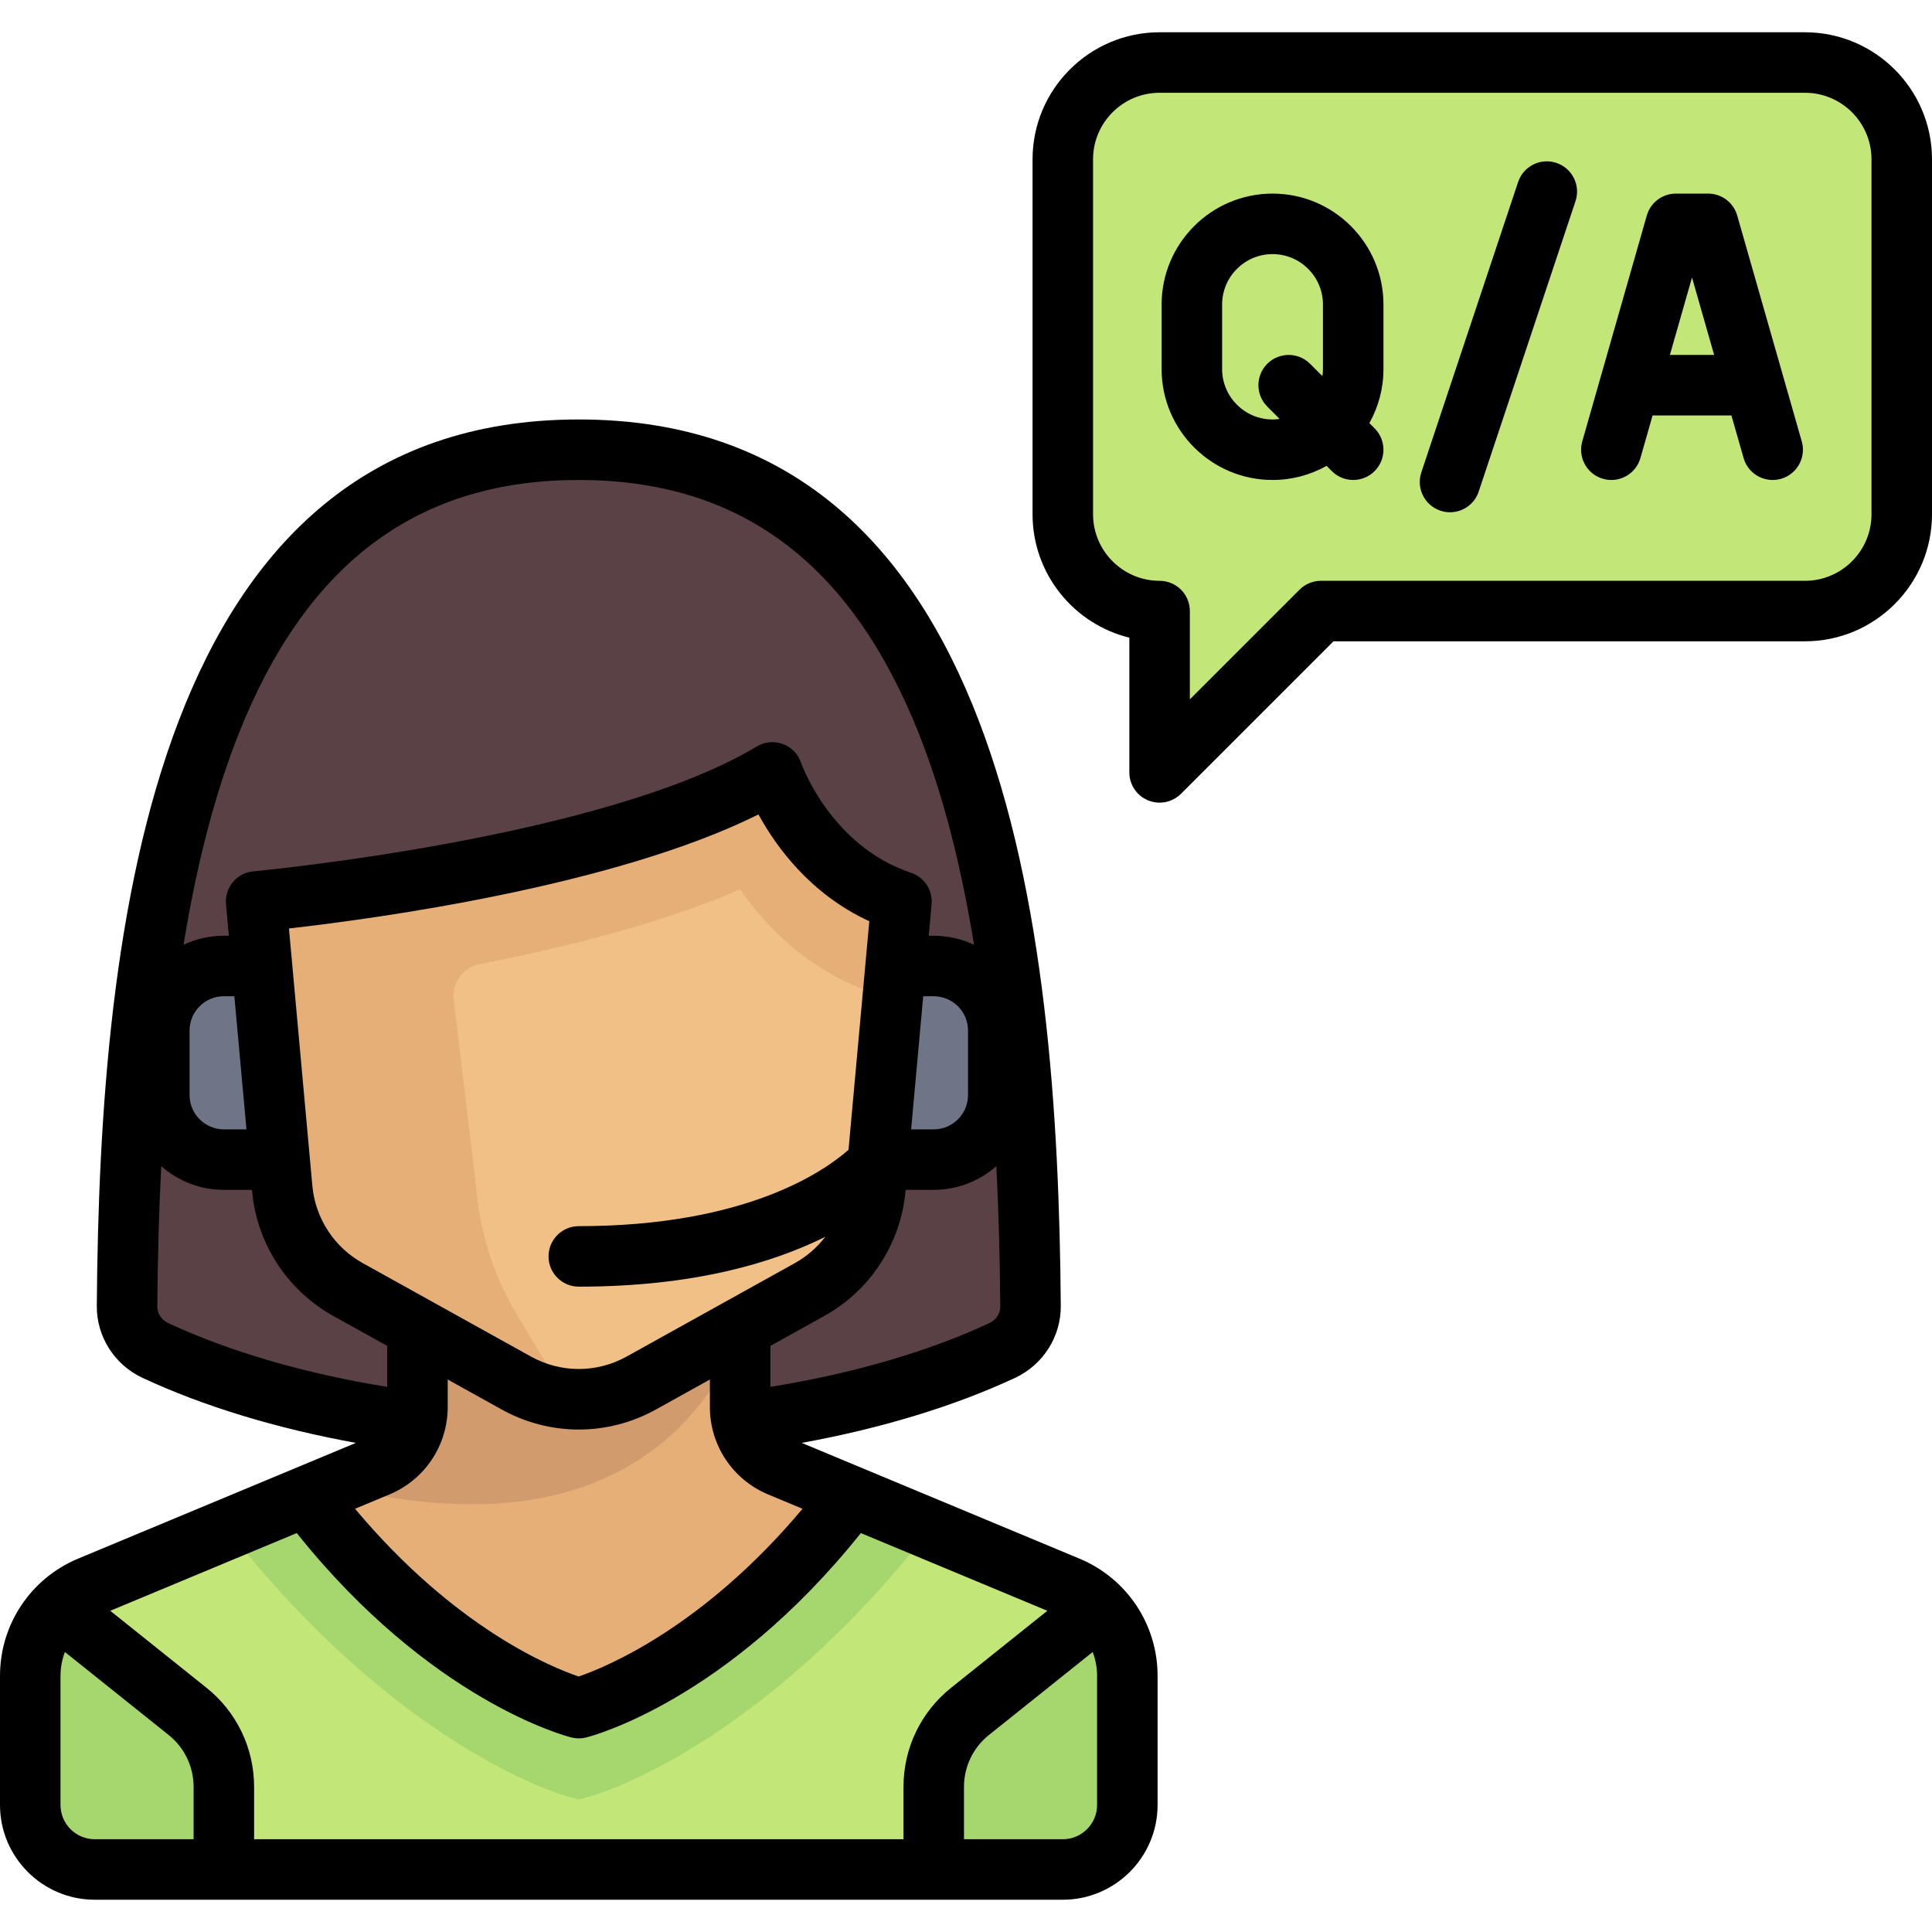
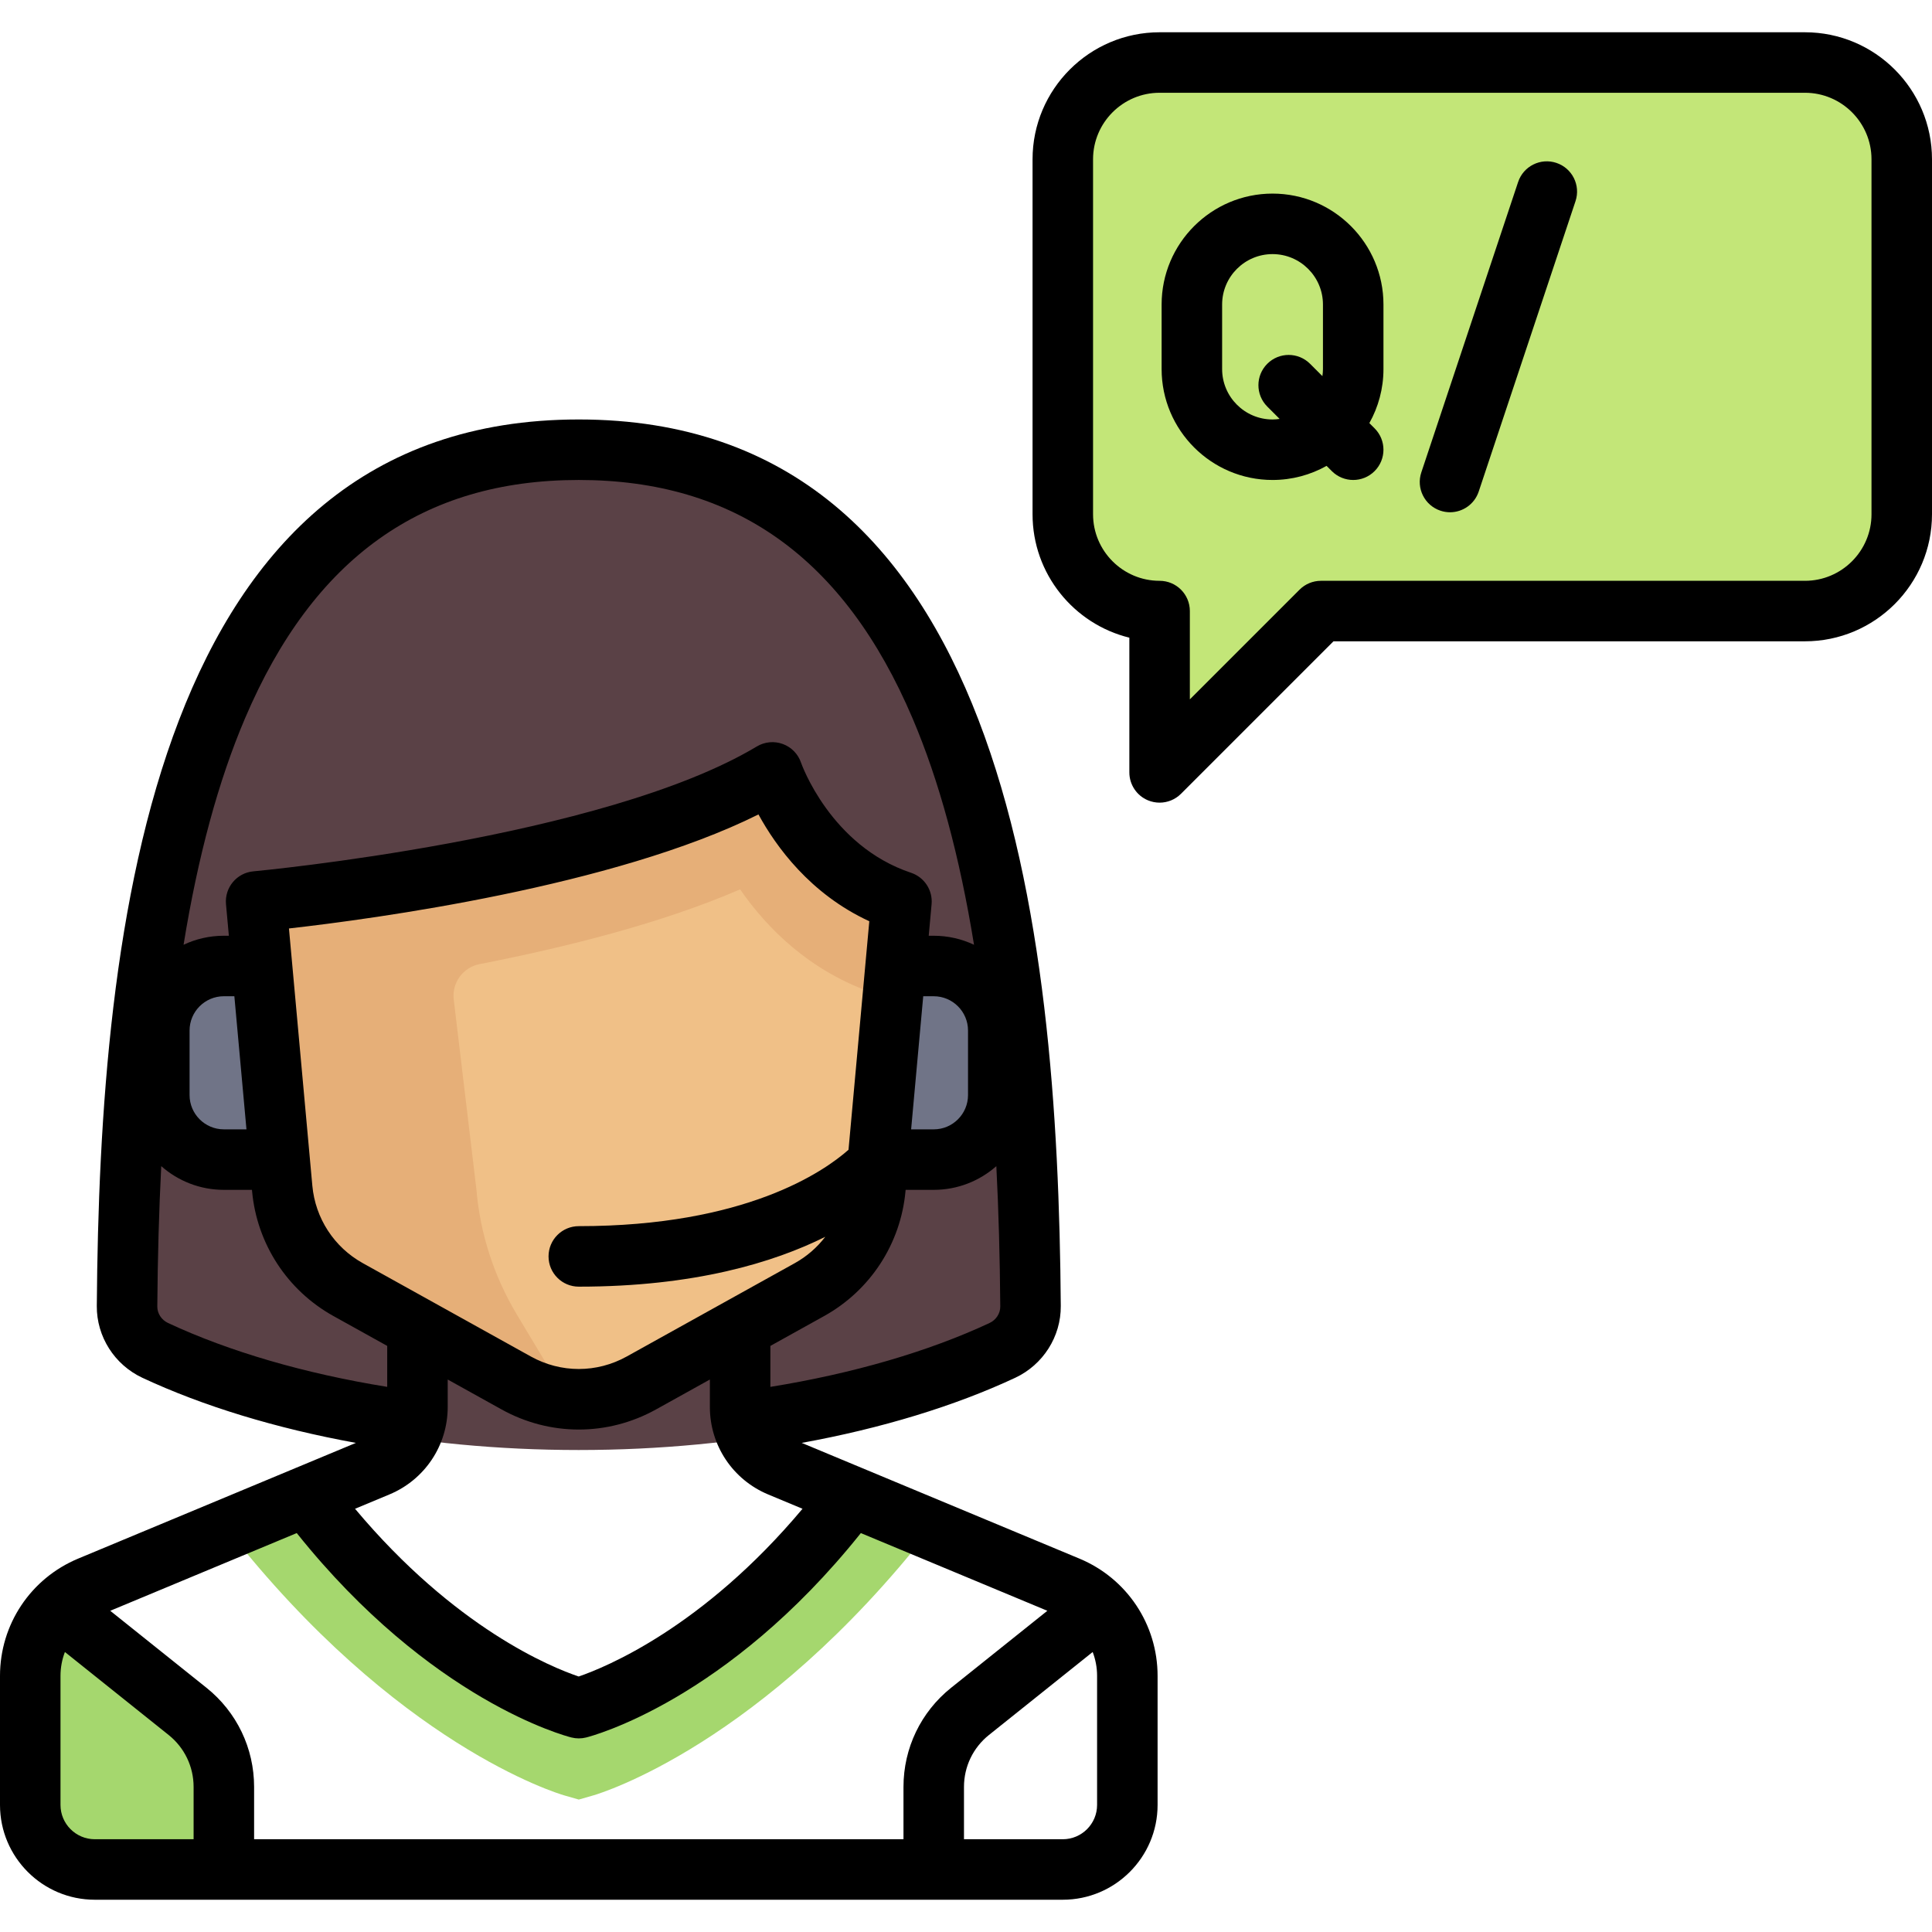
<svg xmlns="http://www.w3.org/2000/svg" height="800px" width="800px" version="1.1" id="Layer_1" viewBox="0 0 512 512" xml:space="preserve">
  <path style="fill:#C3E678;" d="M478.33,16.568H307.307c-14.168,0-25.653,11.485-25.653,25.653v94.063  c0,14.168,11.485,25.653,25.653,25.653v28.128c0,5.398,6.527,8.101,10.344,4.284l32.412-32.412H478.33  c14.168,0,25.653-11.485,25.653-25.653V42.221C503.983,28.053,492.498,16.568,478.33,16.568z" />
  <path style="fill:#5A4146;" d="M273.004,348.038c0.061,6.511-3.65,12.465-9.442,15.126c-28.404,13.049-67.292,21.103-110.216,21.103  s-81.812-8.055-110.216-21.103c-5.791-2.66-9.502-8.614-9.442-15.126c1.15-122.464,23.471-228.857,119.658-228.857  S271.855,225.574,273.004,348.038z" />
-   <path style="fill:#E6AF78;" d="M282.969,420.445l-76.303-31.793c-6.373-2.655-10.524-8.883-10.524-15.788V352.2H110.63v20.665  c0,6.904-4.152,13.131-10.524,15.788l-76.303,31.793c-9.559,3.982-15.786,13.323-15.786,23.679v34.205  c0,9.445,7.658,17.102,17.102,17.102h256.534c9.445,0,17.102-7.658,17.102-17.102v-34.205  C298.756,433.769,292.528,424.428,282.969,420.445z" />
-   <path style="fill:#D29B6E;" d="M196.142,352.2H110.63v20.665c0,6.904-4.152,13.131-10.524,15.788l-11.917,4.966  C179.385,416.872,196.142,352.2,196.142,352.2z" />
-   <path style="fill:#C3E678;" d="M282.969,420.445L226.58,396.95c-36.86,46.306-73.194,55.727-73.194,55.727  s-36.334-9.421-73.194-55.727l-56.389,23.495c-9.559,3.983-15.786,13.324-15.786,23.68v34.205c0,9.445,7.658,17.102,17.102,17.102  h256.534c9.445,0,17.102-7.658,17.102-17.102v-34.205C298.756,433.769,292.528,424.428,282.969,420.445z" />
  <path style="fill:#F0C087;" d="M238.898,238.898l-6.914,76.045c-1.025,11.271-7.559,21.307-17.453,26.804l-44.534,24.742  c-10.331,5.739-22.891,5.739-33.222,0l-44.533-24.742c-9.894-5.496-16.428-15.532-17.453-26.804l-6.914-76.045  c0,0,94.063-8.551,136.818-34.205C204.693,204.693,213.244,230.347,238.898,238.898z" />
  <g>
    <path style="fill:#707487;" d="M251.724,256h-14.382l-4.665,51.307h19.047c4.722,0,8.551-3.829,8.551-8.551v-34.205   C260.276,259.829,256.447,256,251.724,256z" />
    <path style="fill:#707487;" d="M69.43,256H55.048c-4.722,0-8.551,3.829-8.551,8.551v34.205c0,4.722,3.829,8.551,8.551,8.551h19.046   L69.43,256z" />
  </g>
  <g>
    <path style="fill:#A5D76E;" d="M49.696,453.525l-34.323-27.302c-4.598,4.703-7.355,11.062-7.355,17.902v34.205   c0,9.445,7.658,17.102,17.102,17.102h34.205v-21.875C59.324,465.764,55.781,458.394,49.696,453.525z" />
-     <path style="fill:#A5D76E;" d="M298.756,478.33v-34.205c0-6.786-2.711-13.103-7.245-17.795l-34.434,27.195   c-6.085,4.869-9.628,12.239-9.628,20.032v21.875h34.205C291.098,495.432,298.756,487.775,298.756,478.33z" />
  </g>
  <path style="fill:#E6AF78;" d="M143.67,369.324c2.179,0.633,4.403,1.073,6.645,1.275h0.001l-13.369-22.282  c-6.063-10.104-9.725-21.466-10.703-33.207l-5.996-50.217c-0.532-4.464,2.462-8.539,6.875-9.4  c22.853-4.456,48.376-10.861,69.018-19.802c6.942,10.05,18.364,21.836,35.937,27.694l1.819,0.606l2.681,0.405l2.318-25.498  c-25.653-8.551-34.205-34.205-34.205-34.205c-42.756,25.653-136.818,34.205-136.818,34.205l1.549,17.032l5.365,59.013  c0.255,2.818,0.857,5.559,1.767,8.171c1.588,4.553,4.169,8.673,7.468,12.169c2.379,2.52,5.108,4.737,8.218,6.465l44.532,24.741  c1.988,1.104,4.072,1.941,6.194,2.608C143.204,369.17,143.435,369.255,143.67,369.324z" />
  <path style="fill:#A5D76E;" d="M226.581,396.95c-36.861,46.306-73.195,55.727-73.195,55.727s-36.334-9.421-73.195-55.727  l-19.937,8.306c44.712,57.099,87.378,69.995,89.272,70.539l3.86,1.108l3.86-1.108c1.893-0.544,44.56-13.439,89.272-70.539  L226.581,396.95z" />
  <path d="M286.053,413.045l-73.595-30.664c21.063-3.824,40.496-9.734,56.571-17.247c7.405-3.46,12.15-10.929,12.09-19.03  c-0.745-100.857-14.797-234.94-127.733-234.94S26.398,245.248,25.653,346.105c-0.06,8.099,4.685,15.568,12.09,19.028  c16.076,7.512,35.51,13.422,56.572,17.247l-73.595,30.664C8.133,418.29,0,430.489,0,444.125v34.205  c0,13.851,11.268,25.119,25.119,25.119h256.534c13.851,0,25.119-11.268,25.119-25.119v-34.205  C306.772,430.489,298.639,418.29,286.053,413.045z M239.432,473.557v13.858H67.34v-13.858c0-10.285-4.606-19.868-12.636-26.293  l-25.488-20.39l49.431-20.597c0.025,0.032,0.045,0.067,0.071,0.099c35.487,44.358,71.22,53.7,72.725,54.076  c0.638,0.159,1.291,0.239,1.944,0.239s1.306-0.08,1.944-0.239c1.504-0.376,37.238-9.718,72.725-54.076  c0.026-0.032,0.046-0.067,0.071-0.099l49.431,20.597l-25.488,20.39C244.038,453.69,239.432,463.272,239.432,473.557z   M241.458,299.29l3.207-35.273h2.784c5.01,0,9.086,4.076,9.086,9.086v17.102c0,5.01-4.076,9.086-9.086,9.086H241.458z   M224.866,304.7c-6.547,5.79-27.311,20.244-71.48,20.244c-4.427,0-8.017,3.589-8.017,8.017c0,4.427,3.589,8.017,8.017,8.017  c30.692,0,51.696-6.427,65.319-13.21c-2.153,2.811-4.877,5.2-8.066,6.972l-44.535,24.741c-7.963,4.424-17.472,4.424-25.435,0  l-44.534-24.741c-7.582-4.213-12.578-11.884-13.362-20.522l-6.197-68.165c22.402-2.53,86.048-11.097,124.426-30.22  c4.615,8.457,13.706,21.087,29.372,28.303L224.866,304.7z M118.647,372.865v-7.278l14.234,7.908  c6.421,3.567,13.462,5.35,20.505,5.35c7.042,0,14.086-1.784,20.505-5.35l14.234-7.908v7.278c0,10.174,6.067,19.274,15.457,23.186  l9.096,3.79c-26.389,31.481-52.196,42.011-59.316,44.449c-7.151-2.406-32.725-12.754-59.271-44.449l9.097-3.791  C112.58,392.14,118.647,383.039,118.647,372.865z M262.24,350.608c-16.202,7.571-36.258,13.409-58.082,16.929V356.68l14.267-7.926  c12.224-6.792,20.277-19.16,21.542-33.085l0.031-0.345h7.449c6.356,0,12.163-2.377,16.592-6.283  c0.601,11.758,0.947,24.146,1.044,37.184C265.099,348.073,263.983,349.793,262.24,350.608z M153.386,127.198  c41.417,0,70.349,20.662,88.451,63.165c7.048,16.549,12.462,36.457,16.288,60.009c-3.242-1.53-6.86-2.388-10.676-2.388h-1.328  l0.76-8.36c0.337-3.705-1.92-7.154-5.449-8.331c-21.373-7.124-29.07-28.946-29.134-29.135c-0.77-2.307-2.543-4.14-4.824-4.983  s-4.821-0.606-6.906,0.645c-40.679,24.407-132.498,33.011-133.42,33.095c-4.409,0.401-7.659,4.301-7.258,8.709l0.761,8.359h-1.328  c-3.816,0-7.434,0.859-10.676,2.388c3.826-23.552,9.24-43.459,16.288-60.009C83.037,147.86,111.969,127.198,153.386,127.198z   M65.315,299.29h-5.991c-5.01,0-9.086-4.076-9.086-9.086v-17.102c0-5.01,4.076-9.086,9.086-9.086h2.784L65.315,299.29z   M41.687,346.223c0.096-13.037,0.444-25.425,1.044-37.184c4.429,3.907,10.237,6.284,16.592,6.284h7.449l0.031,0.345  c1.266,13.927,9.32,26.295,21.544,33.085l14.267,7.925v10.857c-21.824-3.52-41.879-9.357-58.082-16.929  C42.79,349.793,41.673,348.073,41.687,346.223z M16.033,478.33v-34.205c0-2.21,0.41-4.348,1.169-6.329l27.486,21.989  c4.207,3.365,6.619,8.384,6.619,13.772v13.858H25.119C20.109,487.415,16.033,483.34,16.033,478.33z M290.739,478.33  c0,5.01-4.076,9.086-9.086,9.086h-26.188v-13.858c0-5.387,2.412-10.407,6.619-13.773l27.486-21.988  c0.759,1.981,1.169,4.118,1.169,6.329V478.33z" />
  <path d="M478.33,8.551H307.307c-18.566,0-33.67,15.105-33.67,33.67v94.063c0,15.805,10.945,29.101,25.653,32.706v35.703  c0,3.242,1.953,6.166,4.949,7.406c0.992,0.41,2.033,0.61,3.067,0.61c2.086,0,4.137-0.814,5.67-2.348l40.406-40.407H478.33  c18.566,0,33.67-15.105,33.67-33.67V42.221C512,23.656,496.895,8.551,478.33,8.551z M495.967,136.284  c0,9.725-7.912,17.637-17.637,17.637H350.063c-2.126,0-4.165,0.844-5.668,2.348l-29.071,29.071v-23.402  c0-4.427-3.589-8.017-8.017-8.017c-9.725,0-17.637-7.912-17.637-17.637V42.221c0-9.725,7.912-17.637,17.637-17.637H478.33  c9.725,0,17.637,7.912,17.637,17.637V136.284z" />
  <path d="M362.894,112.124c2.376-4.24,3.737-9.123,3.737-14.32V80.701c0-16.209-13.186-29.395-29.395-29.395  c-16.209,0-29.395,13.186-29.395,29.395v17.102c0,16.209,13.186,29.395,29.395,29.395c5.197,0,10.08-1.361,14.32-3.738l1.39,1.39  c1.565,1.565,3.617,2.348,5.668,2.348c2.051,0,4.103-0.782,5.668-2.348c3.131-3.131,3.131-8.206,0-11.337L362.894,112.124z   M337.236,111.165c-7.368,0-13.361-5.993-13.361-13.361V80.701c0-7.368,5.993-13.361,13.361-13.361s13.361,5.993,13.361,13.361  v17.102c0,0.638-0.061,1.261-0.147,1.876l-3.27-3.27c-3.131-3.131-8.207-3.131-11.337,0c-3.131,3.131-3.131,8.206,0,11.337  l3.27,3.27C338.497,111.104,337.874,111.165,337.236,111.165z" />
  <path d="M412.456,43.167c-4.2-1.401-8.74,0.87-10.141,5.071l-25.653,76.96c-1.4,4.2,0.87,8.74,5.071,10.141  c0.841,0.28,1.695,0.414,2.536,0.414c3.356,0,6.484-2.124,7.604-5.483l25.653-76.96C418.926,49.107,416.656,44.568,412.456,43.167z" />
-   <path d="M460.384,57.121c-0.982-3.441-4.128-5.814-7.708-5.814h-8.551c-3.58,0-6.725,2.373-7.708,5.814l-17.102,59.858  c-1.216,4.257,1.248,8.694,5.506,9.911c4.257,1.216,8.694-1.247,9.911-5.506l3.225-11.288h20.889l3.225,11.289  c1.006,3.521,4.216,5.816,7.705,5.816c0.729,0,1.471-0.1,2.206-0.311c4.256-1.216,6.722-5.653,5.506-9.911L460.384,57.121z   M442.537,94.063l5.864-20.523l5.864,20.523H442.537z" />
</svg>